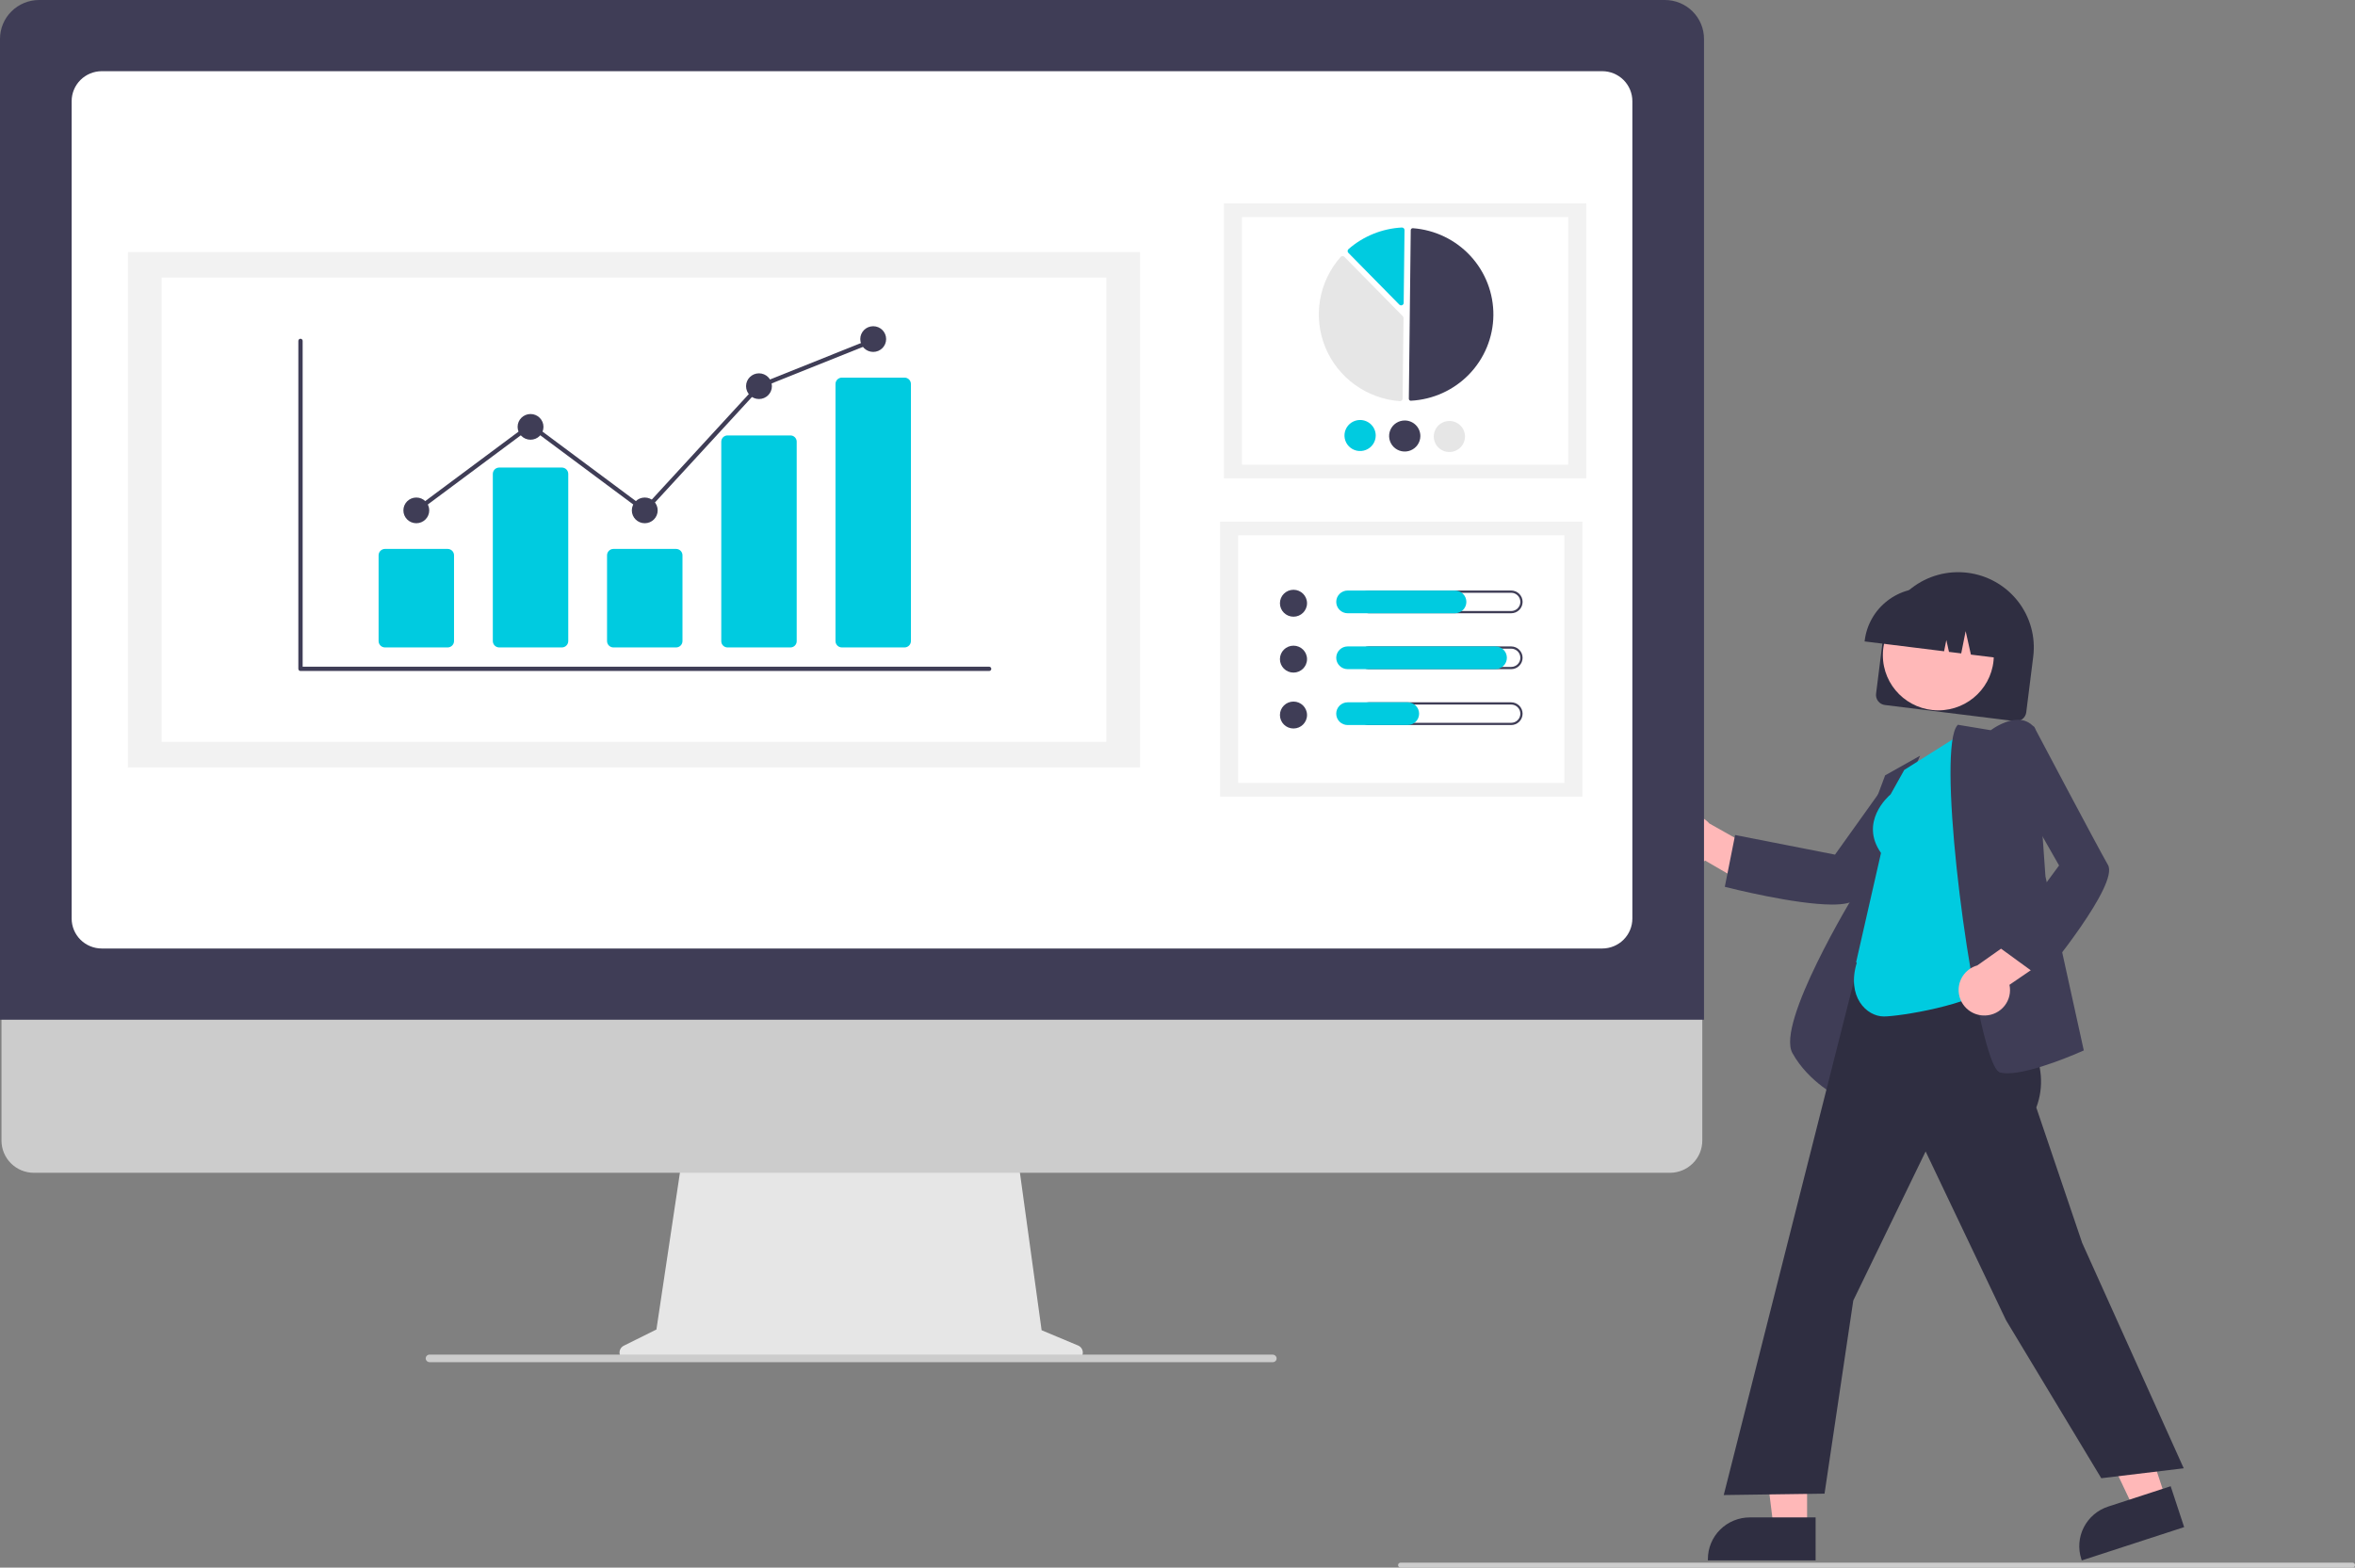
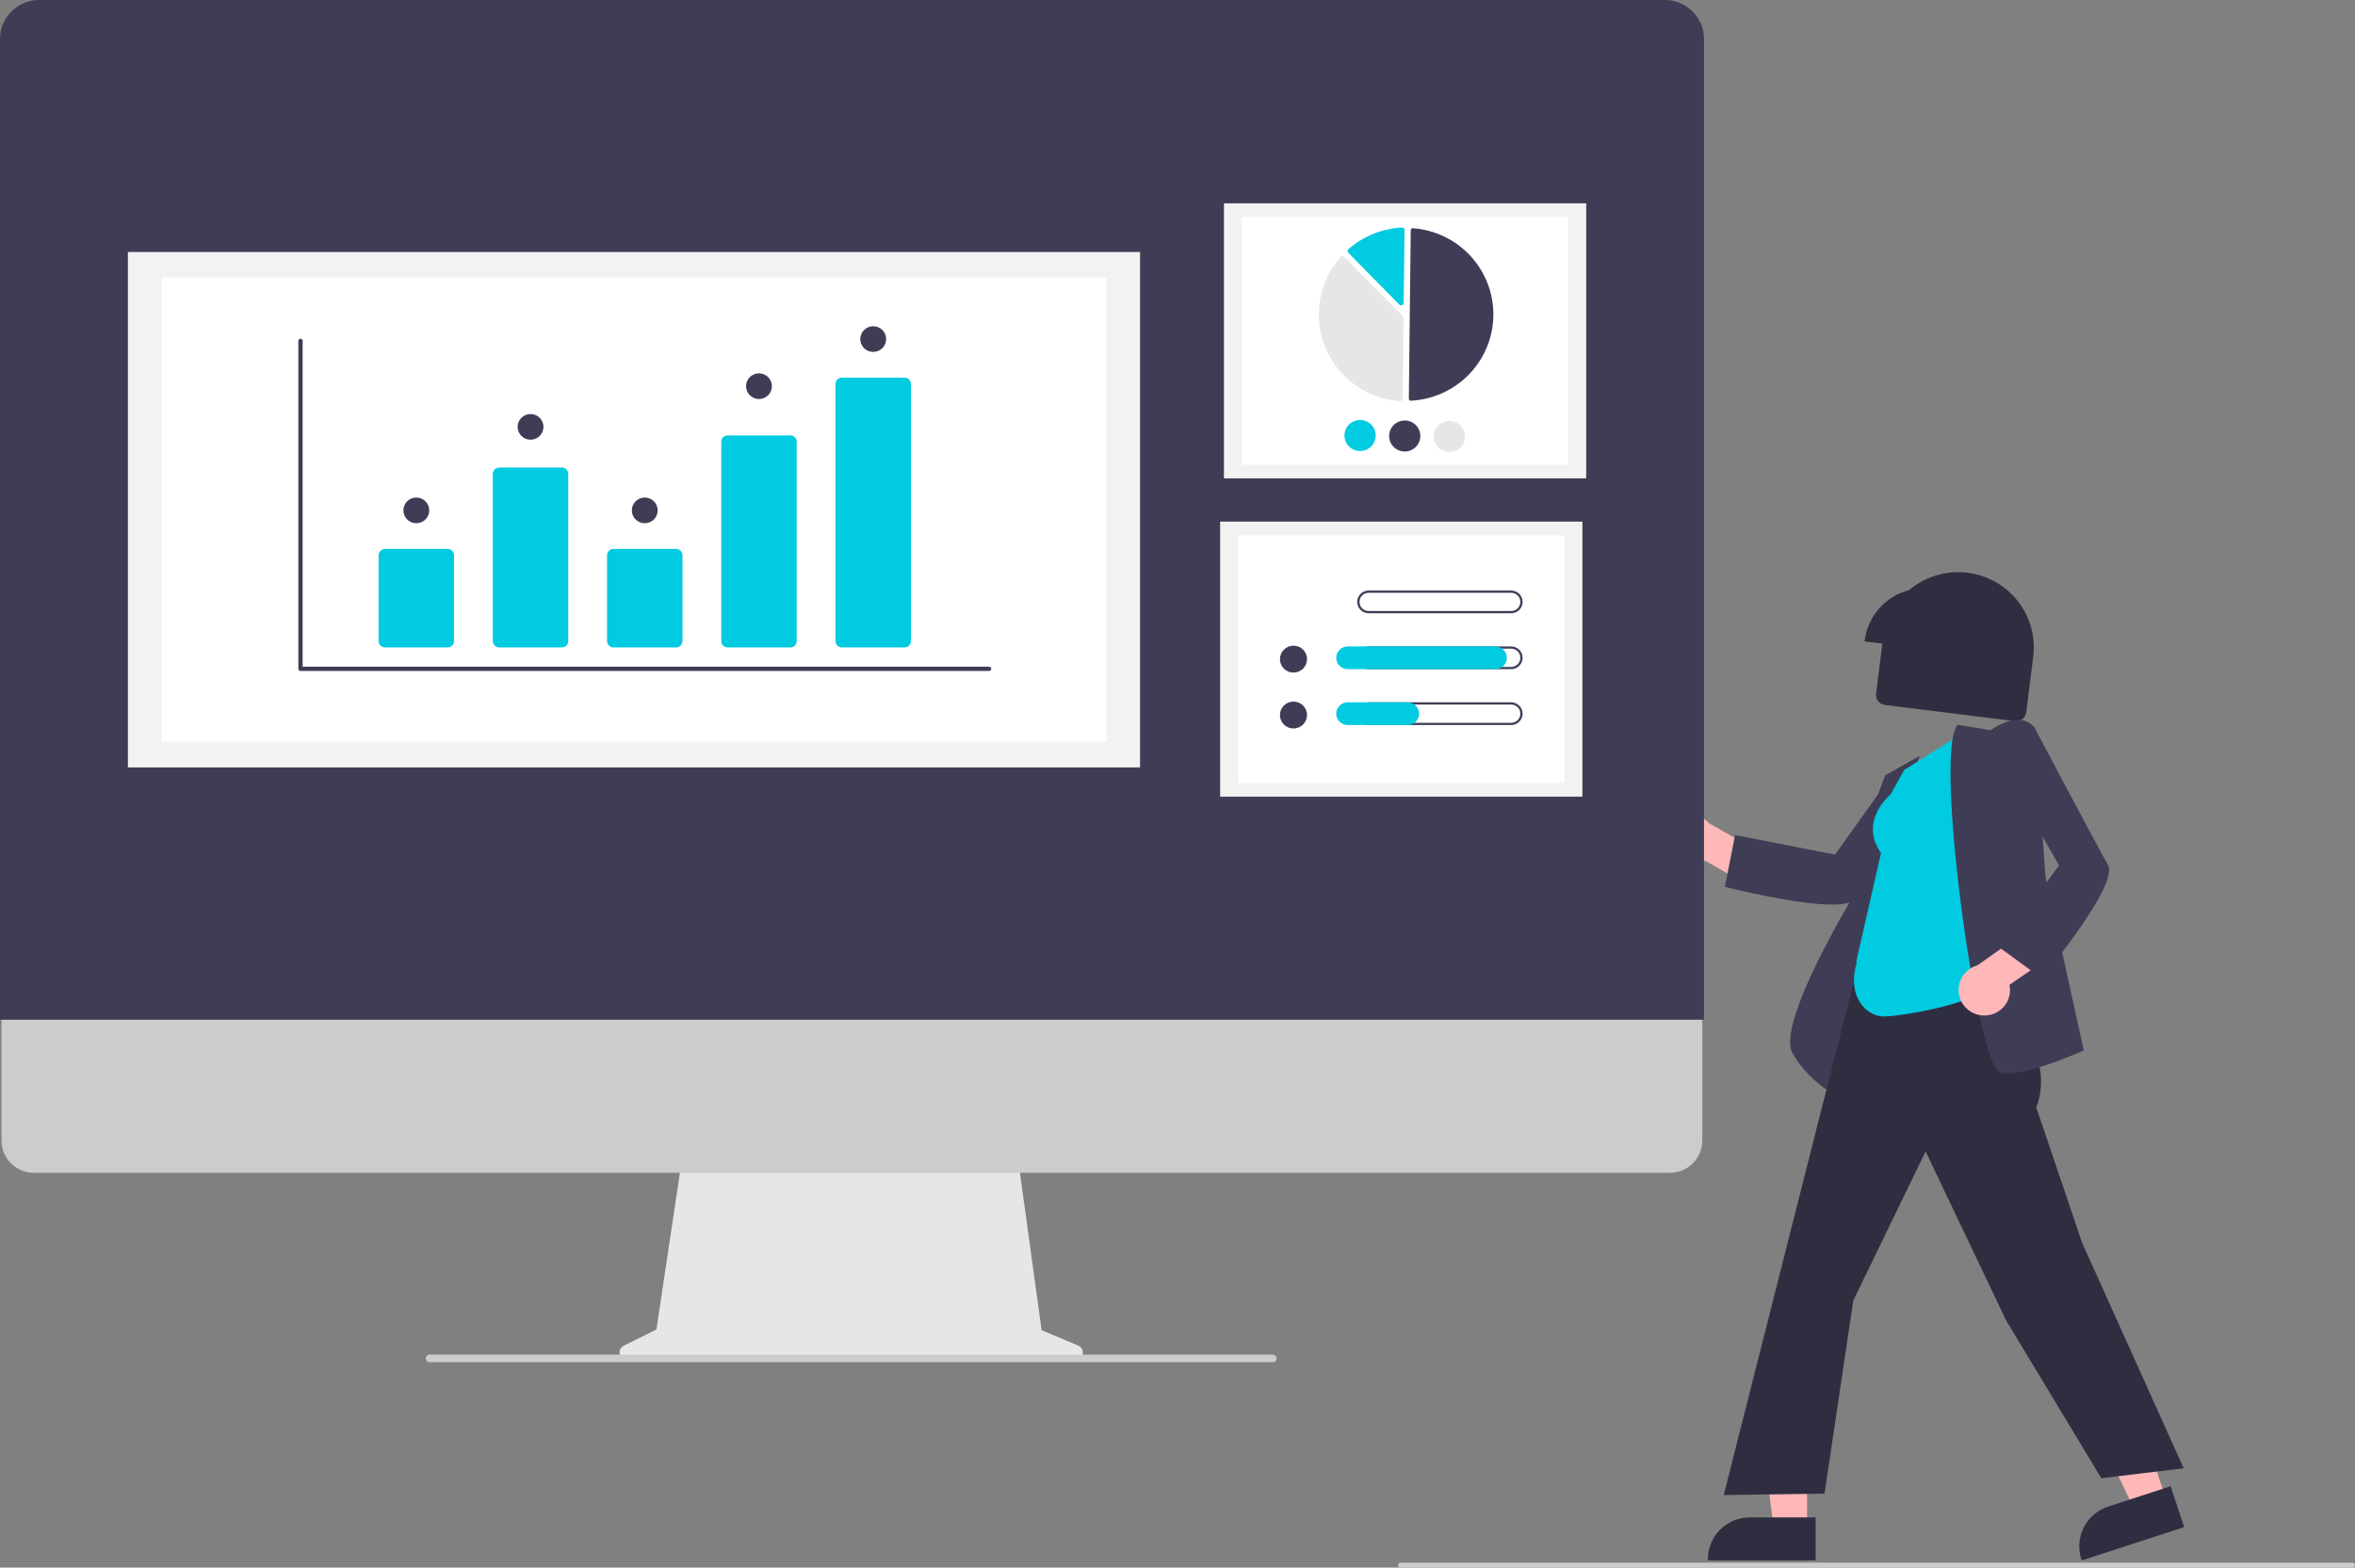
<svg xmlns="http://www.w3.org/2000/svg" width="398" height="265" viewBox="0 0 398 265" fill="none">
  <rect x="0" y="0" width="398" height="265" fill="#808080" stroke="none" />
  <g clip-path="url(#clip0_5871_93000)">
    <path d="M317.06 117.274L318.241 107.862C318.661 104.517 320.401 101.475 323.077 99.405C325.754 97.335 329.148 96.406 332.514 96.824C335.879 97.241 338.94 98.97 341.023 101.63C343.106 104.291 344.04 107.664 343.62 111.009L342.439 120.421C342.382 120.87 342.148 121.279 341.789 121.557C341.429 121.835 340.974 121.959 340.522 121.904L318.552 119.18C318.1 119.123 317.689 118.891 317.409 118.534C317.13 118.176 317.004 117.723 317.06 117.274Z" fill="#2F2E41" />
-     <path d="M327.584 120.082C332.762 120.082 336.959 115.91 336.959 110.764C336.959 105.617 332.762 101.445 327.584 101.445C322.406 101.445 318.208 105.617 318.208 110.764C318.208 115.91 322.406 120.082 327.584 120.082Z" fill="#FFB8B8" />
    <path d="M315.145 108.243C315.48 105.598 316.857 103.194 318.973 101.557C321.09 99.92 323.773 99.184 326.435 99.511L328.329 99.746C330.99 100.079 333.409 101.447 335.056 103.551C336.704 105.655 337.444 108.322 337.115 110.967L337.091 111.155L333.088 110.659L332.2 106.691L331.45 110.456L329.382 110.2L328.934 108.197L328.555 110.097L315.121 108.431L315.145 108.243Z" fill="#2F2E41" />
    <path d="M281.728 144.004C282.014 144.563 282.421 145.053 282.918 145.439C283.416 145.825 283.993 146.098 284.608 146.239C285.223 146.38 285.862 146.384 286.48 146.253C287.097 146.122 287.678 145.858 288.181 145.479L296.697 150.437L300.991 146.028L288.866 139.195C288.17 138.396 287.204 137.879 286.15 137.741C285.096 137.604 284.027 137.855 283.148 138.448C282.268 139.041 281.637 139.934 281.375 140.958C281.114 141.982 281.239 143.066 281.728 144.004Z" fill="#FFB8B8" />
    <path d="M309.637 152.913C303.356 152.913 292.303 150.118 291.691 149.962L291.497 149.913L293.237 141.159L310.12 144.473L319.292 131.636L329.822 130.572L329.528 130.957C329.391 131.136 315.817 148.895 313.705 151.874C313.172 152.626 311.649 152.913 309.637 152.913Z" fill="#3F3D56" />
    <path d="M311.321 185.768L311.07 185.649C311.017 185.624 305.68 183.044 302.916 178.007C300.165 172.995 313.043 151.73 313.944 150.255L313.957 143.502L318.59 131.071L324.498 127.752L319.425 139.515L311.321 185.768Z" fill="#3F3D56" />
    <path d="M305.403 258.349L299.756 258.349L297.07 236.702L305.403 236.702L305.403 258.349Z" fill="#FFB8B8" />
    <path d="M306.842 263.789L288.636 263.788V263.559C288.636 261.691 289.382 259.9 290.711 258.579C292.04 257.258 293.843 256.516 295.722 256.516H295.723L306.843 256.516L306.842 263.789Z" fill="#2F2E41" />
    <path d="M366.053 253.431L360.688 255.178L351.353 235.439L359.272 232.86L366.053 253.431Z" fill="#FFB8B8" />
    <path d="M369.126 258.155L351.824 263.789L351.753 263.571C351.167 261.796 351.316 259.863 352.165 258.196C353.014 256.53 354.494 255.267 356.28 254.685L356.281 254.685L366.848 251.244L369.126 258.155Z" fill="#2F2E41" />
    <path d="M355.121 249.892L339.024 223.183L325.435 194.648L313.208 219.854L308.35 252.5L291.315 252.735L291.382 252.47L317.451 149.519L337.868 152.551L336.939 165.945L337.492 166.728C342.105 173.24 346.873 179.973 344.138 187.23L351.892 210.112L369.055 248.213L355.121 249.892Z" fill="#2F2E41" />
    <path d="M318.384 171.832C315.426 171.832 312.05 168.474 313.801 162.742L313.688 162.661L317.894 144.192C314.223 138.975 319.063 134.669 319.516 134.284L321.826 130.152L332.019 123.727L337.176 166.313L337.099 166.386C333.375 169.928 320.866 171.832 318.384 171.832Z" fill="#00CBE0" />
    <path d="M339.258 181.441C338.853 181.448 338.448 181.405 338.054 181.315C337.657 181.216 337.016 180.714 336.024 177.505C332.082 164.748 327.427 126.363 330.809 122.607L330.886 122.521L336.438 123.441C336.9 123.102 339.322 121.422 341.557 121.714C342.017 121.772 342.46 121.922 342.859 122.157C343.259 122.391 343.605 122.705 343.878 123.078L343.916 123.127L345.685 148.138L352.165 177.57L352.01 177.64C351.632 177.811 343.541 181.441 339.258 181.441Z" fill="#3F3D56" />
    <path d="M335.524 171.666C336.155 171.645 336.773 171.487 337.336 171.203C337.899 170.918 338.392 170.515 338.781 170.021C339.17 169.526 339.446 168.953 339.588 168.342C339.73 167.73 339.735 167.096 339.604 166.482L347.732 160.918L345.534 155.184L334.167 163.202C333.144 163.49 332.263 164.14 331.691 165.031C331.119 165.921 330.895 166.989 331.063 168.033C331.23 169.076 331.776 170.022 332.598 170.692C333.421 171.362 334.461 171.708 335.524 171.666Z" fill="#FFB8B8" />
    <path d="M345.05 165.376L337.81 160.099L347.987 146.307L340.177 132.61L343.671 122.68L343.897 123.107C344.002 123.306 354.431 143.053 356.251 146.218C358.143 149.509 345.707 164.583 345.176 165.223L345.05 165.376Z" fill="#3F3D56" />
    <path d="M182.197 227.454L176.035 224.875L171.808 194.175H115.519L110.937 224.75L105.424 227.489C105.161 227.62 104.949 227.836 104.824 228.102C104.699 228.367 104.668 228.667 104.736 228.952C104.804 229.237 104.966 229.491 105.198 229.673C105.429 229.855 105.715 229.954 106.01 229.954H181.689C181.991 229.954 182.284 229.85 182.518 229.66C182.752 229.47 182.912 229.205 182.972 228.91C183.032 228.616 182.987 228.31 182.846 228.045C182.705 227.779 182.475 227.57 182.197 227.454Z" fill="#E6E6E6" />
    <path d="M282.226 198.26H5.718C4.267 198.257 2.877 197.682 1.853 196.661C0.828 195.64 0.252 194.257 0.252 192.815V154.063H287.692V192.815C287.692 194.257 287.117 195.64 286.092 196.661C285.067 197.682 283.677 198.257 282.226 198.26Z" fill="#CCCCCC" />
    <path d="M287.981 172.378H0V6.563C0.002 4.823 0.698 3.155 1.937 1.925C3.175 0.694 4.853 0.002 6.604 0H281.377C283.128 0.002 284.807 0.694 286.045 1.924C287.283 3.155 287.979 4.823 287.981 6.563V172.378Z" fill="#3F3D56" />
-     <path d="M270.781 160.343H17.2C15.85 160.342 14.556 159.808 13.602 158.86C12.647 157.911 12.11 156.625 12.109 155.283V17.095C12.11 15.753 12.647 14.467 13.602 13.518C14.556 12.57 15.85 12.036 17.2 12.034H270.781C272.131 12.036 273.425 12.57 274.38 13.518C275.334 14.467 275.871 15.753 275.873 17.095V155.283C275.871 156.625 275.334 157.911 274.38 158.86C273.425 159.808 272.131 160.342 270.781 160.343Z" fill="white" />
    <path d="M215.108 230.274H72.617C72.471 230.277 72.328 230.232 72.21 230.146C72.093 230.06 72.007 229.938 71.967 229.799C71.942 229.704 71.939 229.604 71.958 229.508C71.978 229.412 72.019 229.321 72.08 229.243C72.14 229.166 72.217 229.103 72.306 229.059C72.394 229.016 72.492 228.993 72.591 228.993H215.055C215.209 228.988 215.36 229.034 215.484 229.125C215.608 229.216 215.697 229.346 215.737 229.494C215.758 229.588 215.758 229.685 215.736 229.779C215.714 229.872 215.671 229.959 215.611 230.034C215.55 230.109 215.474 230.17 215.387 230.211C215.3 230.253 215.204 230.274 215.108 230.274Z" fill="#CCCCCC" />
    <path d="M268.074 34.375H206.848V80.864H268.074V34.375Z" fill="#F2F2F2" />
    <path d="M265.032 36.685H209.89V78.554H265.032V36.685Z" fill="white" />
    <path d="M238.43 67.742C238.437 67.742 238.444 67.742 238.451 67.741C242.184 67.547 245.702 65.947 248.29 63.267C250.878 60.587 252.342 57.028 252.384 53.313C252.426 49.599 251.043 46.008 248.516 43.27C245.989 40.533 242.508 38.856 238.78 38.578C238.734 38.575 238.688 38.581 238.644 38.596C238.601 38.611 238.56 38.635 238.527 38.666C238.493 38.697 238.466 38.734 238.447 38.775C238.428 38.817 238.418 38.862 238.418 38.907L238.097 67.404C238.096 67.493 238.13 67.578 238.193 67.641C238.255 67.705 238.34 67.741 238.43 67.742Z" fill="#3F3D56" />
    <path d="M226.9 43.291C227.014 43.292 227.123 43.338 227.203 43.42L237.074 53.452C237.114 53.492 237.145 53.54 237.166 53.592C237.187 53.645 237.198 53.7 237.197 53.757L237.043 67.392C237.043 67.451 237.03 67.509 237.006 67.562C236.982 67.616 236.947 67.664 236.904 67.703C236.86 67.743 236.809 67.773 236.753 67.793C236.697 67.812 236.637 67.82 236.578 67.815C233.834 67.611 231.201 66.65 228.976 65.041C226.75 63.432 225.021 61.237 223.981 58.705C222.941 56.172 222.633 53.402 223.09 50.704C223.548 48.007 224.753 45.49 226.571 43.436C226.61 43.392 226.658 43.356 226.712 43.331C226.766 43.306 226.824 43.292 226.884 43.291C226.889 43.291 226.894 43.291 226.9 43.291Z" fill="#E6E6E6" />
    <path d="M236.937 38.462C237.047 38.463 237.152 38.506 237.232 38.582C237.275 38.622 237.309 38.671 237.331 38.725C237.354 38.779 237.365 38.837 237.365 38.896L237.226 51.199C237.225 51.284 237.199 51.366 237.15 51.436C237.102 51.506 237.034 51.56 236.955 51.592C236.876 51.623 236.789 51.631 236.706 51.613C236.623 51.596 236.546 51.554 236.487 51.494L227.873 42.739C227.832 42.697 227.8 42.648 227.779 42.593C227.758 42.539 227.748 42.481 227.751 42.423C227.753 42.365 227.767 42.308 227.792 42.255C227.817 42.203 227.853 42.156 227.896 42.117C230.402 39.925 233.577 38.638 236.91 38.462C236.919 38.462 236.928 38.462 236.937 38.462Z" fill="#00CBE0" />
    <path d="M232.499 73.651C232.494 74.17 232.333 74.676 232.038 75.104C231.743 75.532 231.327 75.864 230.842 76.057C230.357 76.251 229.826 76.297 229.315 76.19C228.804 76.083 228.336 75.828 227.971 75.457C227.606 75.085 227.36 74.615 227.264 74.105C227.167 73.595 227.226 73.067 227.431 72.59C227.636 72.113 227.979 71.707 228.417 71.423C228.854 71.14 229.366 70.992 229.889 70.997C230.589 71.006 231.257 71.29 231.746 71.788C232.235 72.285 232.506 72.955 232.499 73.651Z" fill="#00CBE0" />
    <path d="M240.043 73.735C240.038 74.254 239.877 74.76 239.582 75.188C239.287 75.616 238.871 75.948 238.386 76.141C237.901 76.335 237.37 76.381 236.859 76.274C236.348 76.167 235.88 75.912 235.515 75.54C235.15 75.169 234.904 74.699 234.808 74.189C234.711 73.679 234.77 73.151 234.975 72.674C235.18 72.197 235.523 71.791 235.961 71.507C236.398 71.224 236.91 71.076 237.433 71.081C238.133 71.09 238.801 71.374 239.29 71.872C239.78 72.369 240.05 73.039 240.043 73.735Z" fill="#3F3D56" />
    <path d="M247.587 73.819C247.582 74.338 247.421 74.844 247.126 75.272C246.831 75.701 246.415 76.032 245.93 76.225C245.445 76.419 244.914 76.465 244.403 76.358C243.892 76.251 243.424 75.996 243.059 75.625C242.694 75.254 242.448 74.783 242.352 74.273C242.255 73.763 242.314 73.236 242.519 72.758C242.724 72.281 243.067 71.875 243.505 71.591C243.942 71.308 244.454 71.16 244.977 71.165C245.677 71.174 246.345 71.458 246.834 71.956C247.324 72.453 247.594 73.123 247.587 73.819Z" fill="#E6E6E6" />
    <path d="M267.43 88.181H206.204V134.67H267.43V88.181Z" fill="#F2F2F2" />
    <path d="M264.387 90.491H209.246V132.36H264.387V90.491Z" fill="white" />
-     <path d="M218.602 104.252C219.866 104.252 220.891 103.233 220.891 101.976C220.891 100.72 219.866 99.701 218.602 99.701C217.337 99.701 216.312 100.72 216.312 101.976C216.312 103.233 217.337 104.252 218.602 104.252Z" fill="#3F3D56" />
    <path d="M255.388 100.206C255.592 100.205 255.794 100.245 255.983 100.322C256.172 100.4 256.343 100.513 256.488 100.657C256.632 100.8 256.747 100.97 256.825 101.158C256.903 101.345 256.943 101.546 256.943 101.749C256.943 101.952 256.903 102.153 256.825 102.34C256.747 102.527 256.632 102.698 256.488 102.841C256.343 102.984 256.172 103.098 255.983 103.175C255.794 103.253 255.592 103.292 255.388 103.292H231.308C230.897 103.292 230.502 103.129 230.211 102.84C229.919 102.551 229.756 102.158 229.756 101.749C229.756 101.34 229.919 100.947 230.211 100.658C230.502 100.368 230.897 100.206 231.308 100.206H255.388ZM255.388 99.828H231.308C231.054 99.827 230.803 99.877 230.568 99.973C230.333 100.069 230.12 100.211 229.94 100.389C229.76 100.568 229.617 100.78 229.52 101.013C229.423 101.246 229.373 101.496 229.373 101.749C229.373 102.001 229.423 102.251 229.52 102.485C229.617 102.718 229.76 102.93 229.94 103.108C230.12 103.287 230.333 103.428 230.568 103.525C230.803 103.621 231.054 103.67 231.308 103.67H255.388C255.642 103.67 255.894 103.621 256.129 103.525C256.364 103.428 256.577 103.287 256.757 103.108C256.937 102.93 257.079 102.718 257.177 102.485C257.274 102.251 257.324 102.001 257.324 101.749C257.324 101.496 257.274 101.246 257.177 101.013C257.079 100.78 256.937 100.568 256.757 100.389C256.577 100.211 256.364 100.069 256.129 99.973C255.894 99.877 255.642 99.827 255.388 99.828Z" fill="#3F3D56" />
-     <path d="M245.887 103.67H227.76C227.247 103.67 226.755 103.468 226.393 103.107C226.03 102.747 225.827 102.258 225.827 101.749C225.827 101.239 226.03 100.751 226.393 100.39C226.755 100.03 227.247 99.828 227.76 99.828H245.887C246.399 99.828 246.891 100.03 247.254 100.39C247.616 100.751 247.82 101.239 247.82 101.749C247.82 102.258 247.616 102.747 247.254 103.107C246.891 103.468 246.399 103.67 245.887 103.67Z" fill="#00CBE0" />
    <path d="M218.602 113.701C219.866 113.701 220.891 112.682 220.891 111.425C220.891 110.169 219.866 109.15 218.602 109.15C217.337 109.15 216.312 110.169 216.312 111.425C216.312 112.682 217.337 113.701 218.602 113.701Z" fill="#3F3D56" />
    <path d="M255.388 109.655C255.592 109.654 255.794 109.694 255.983 109.771C256.172 109.849 256.343 109.962 256.488 110.106C256.632 110.249 256.747 110.419 256.825 110.607C256.903 110.794 256.943 110.995 256.943 111.198C256.943 111.401 256.903 111.602 256.825 111.789C256.747 111.976 256.632 112.147 256.488 112.29C256.343 112.433 256.172 112.547 255.983 112.624C255.794 112.702 255.592 112.741 255.388 112.741H231.308C230.897 112.741 230.502 112.578 230.211 112.289C229.919 112 229.756 111.607 229.756 111.198C229.756 110.788 229.919 110.396 230.211 110.107C230.502 109.817 230.897 109.655 231.308 109.655H255.388ZM255.388 109.277H231.308C230.796 109.277 230.304 109.479 229.942 109.839C229.579 110.2 229.375 110.688 229.375 111.198C229.375 111.707 229.579 112.196 229.942 112.556C230.304 112.917 230.796 113.119 231.308 113.119H255.388C255.901 113.119 256.392 112.917 256.755 112.556C257.117 112.196 257.321 111.707 257.321 111.198C257.321 110.688 257.117 110.2 256.755 109.839C256.392 109.479 255.901 109.277 255.388 109.277Z" fill="#3F3D56" />
    <path d="M252.732 113.119H227.76C227.247 113.119 226.755 112.917 226.393 112.556C226.03 112.196 225.827 111.707 225.827 111.198C225.827 110.688 226.03 110.2 226.393 109.839C226.755 109.479 227.247 109.277 227.76 109.277H252.732C253.245 109.277 253.736 109.479 254.099 109.839C254.461 110.2 254.665 110.688 254.665 111.198C254.665 111.707 254.461 112.196 254.099 112.556C253.736 112.917 253.245 113.119 252.732 113.119Z" fill="#00CBE0" />
    <path d="M218.602 123.15C219.866 123.15 220.891 122.131 220.891 120.874C220.891 119.618 219.866 118.599 218.602 118.599C217.337 118.599 216.312 119.618 216.312 120.874C216.312 122.131 217.337 123.15 218.602 123.15Z" fill="#3F3D56" />
    <path d="M255.388 119.104C255.592 119.103 255.794 119.143 255.983 119.22C256.172 119.298 256.343 119.411 256.488 119.555C256.632 119.698 256.747 119.868 256.825 120.056C256.903 120.243 256.943 120.444 256.943 120.647C256.943 120.85 256.903 121.05 256.825 121.238C256.747 121.425 256.632 121.596 256.488 121.739C256.343 121.882 256.172 121.996 255.983 122.073C255.794 122.151 255.592 122.19 255.388 122.19H231.308C230.897 122.19 230.502 122.027 230.211 121.738C229.919 121.449 229.756 121.056 229.756 120.647C229.756 120.237 229.919 119.845 230.211 119.556C230.502 119.266 230.897 119.104 231.308 119.104H255.388ZM255.388 118.726H231.308C230.796 118.726 230.304 118.928 229.942 119.288C229.579 119.649 229.375 120.137 229.375 120.647C229.375 121.156 229.579 121.645 229.942 122.005C230.304 122.366 230.796 122.568 231.308 122.568H255.388C255.901 122.568 256.392 122.366 256.755 122.005C257.117 121.645 257.321 121.156 257.321 120.647C257.321 120.137 257.117 119.649 256.755 119.288C256.392 118.928 255.901 118.726 255.388 118.726Z" fill="#3F3D56" />
    <path d="M237.901 122.568H227.76C227.506 122.568 227.254 122.519 227.019 122.422C226.784 122.326 226.571 122.185 226.391 122.006C226.211 121.828 226.069 121.616 225.971 121.383C225.874 121.149 225.824 120.899 225.824 120.647C225.824 120.394 225.874 120.144 225.971 119.911C226.069 119.678 226.211 119.466 226.391 119.287C226.571 119.109 226.784 118.967 227.019 118.871C227.254 118.775 227.506 118.725 227.76 118.726H237.901C238.413 118.726 238.904 118.929 239.266 119.289C239.628 119.649 239.831 120.138 239.831 120.647C239.831 121.156 239.628 121.644 239.266 122.004C238.904 122.364 238.413 122.567 237.901 122.568Z" fill="#00CBE0" />
    <path d="M192.67 42.6H21.615V129.73H192.67V42.6Z" fill="#F2F2F2" />
    <path d="M186.968 46.93H27.317V125.4H186.968V46.93Z" fill="white" />
    <path d="M167.168 113.429H50.785C50.688 113.429 50.596 113.391 50.528 113.323C50.459 113.255 50.421 113.163 50.421 113.067V57.626C50.421 57.53 50.459 57.438 50.528 57.37C50.596 57.302 50.688 57.264 50.785 57.264C50.882 57.264 50.974 57.302 51.043 57.37C51.111 57.438 51.149 57.53 51.149 57.626V112.705H167.168C167.264 112.705 167.357 112.743 167.425 112.811C167.493 112.879 167.532 112.971 167.532 113.067C167.532 113.163 167.493 113.255 167.425 113.323C167.357 113.391 167.264 113.429 167.168 113.429Z" fill="#3F3D56" />
    <path d="M75.651 109.447H65.066C64.779 109.446 64.504 109.333 64.301 109.132C64.099 108.93 63.985 108.657 63.984 108.372V93.87C63.985 93.585 64.099 93.311 64.301 93.11C64.504 92.909 64.779 92.795 65.066 92.795H75.651C75.938 92.795 76.212 92.909 76.415 93.11C76.618 93.311 76.732 93.585 76.732 93.87V108.372C76.732 108.657 76.618 108.93 76.415 109.132C76.212 109.333 75.938 109.446 75.651 109.447Z" fill="#00CBE0" />
    <path d="M94.955 109.447H84.369C84.083 109.446 83.808 109.333 83.605 109.132C83.403 108.93 83.289 108.657 83.288 108.372V80.114C83.289 79.829 83.403 79.556 83.605 79.354C83.808 79.153 84.083 79.04 84.369 79.039H94.955C95.242 79.04 95.516 79.153 95.719 79.354C95.922 79.556 96.036 79.829 96.036 80.114V108.372C96.036 108.657 95.922 108.93 95.719 109.132C95.516 109.333 95.242 109.446 94.955 109.447Z" fill="#00CBE0" />
    <path d="M114.259 109.447H103.673C103.387 109.446 103.112 109.333 102.909 109.132C102.706 108.93 102.592 108.657 102.592 108.372V93.87C102.592 93.585 102.706 93.311 102.909 93.11C103.112 92.909 103.387 92.795 103.673 92.795H114.259C114.545 92.795 114.82 92.909 115.023 93.11C115.226 93.311 115.34 93.585 115.34 93.87V108.372C115.34 108.657 115.226 108.93 115.023 109.132C114.82 109.333 114.545 109.446 114.259 109.447Z" fill="#00CBE0" />
    <path d="M133.563 109.447H122.977C122.697 109.453 122.426 109.348 122.223 109.156C122.021 108.964 121.903 108.699 121.896 108.421V74.635C121.903 74.357 122.021 74.092 122.223 73.9C122.426 73.708 122.697 73.603 122.977 73.609H133.563C133.843 73.603 134.114 73.708 134.316 73.9C134.519 74.092 134.637 74.357 134.644 74.635V108.421C134.637 108.699 134.519 108.964 134.316 109.156C134.114 109.348 133.843 109.453 133.563 109.447Z" fill="#00CBE0" />
    <path d="M152.866 109.447H142.281C141.994 109.446 141.72 109.333 141.517 109.132C141.314 108.93 141.2 108.657 141.2 108.372V64.91C141.2 64.625 141.314 64.352 141.517 64.15C141.72 63.949 141.994 63.836 142.281 63.835H152.866C153.153 63.836 153.428 63.949 153.631 64.15C153.833 64.352 153.947 64.625 153.948 64.91V108.372C153.947 108.657 153.833 108.93 153.631 109.132C153.428 109.333 153.153 109.446 152.866 109.447Z" fill="#00CBE0" />
    <path d="M70.358 88.451C71.565 88.451 72.543 87.479 72.543 86.279C72.543 85.079 71.565 84.107 70.358 84.107C69.151 84.107 68.173 85.079 68.173 86.279C68.173 87.479 69.151 88.451 70.358 88.451Z" fill="#3F3D56" />
    <path d="M89.662 74.333C90.869 74.333 91.847 73.361 91.847 72.161C91.847 70.962 90.869 69.989 89.662 69.989C88.455 69.989 87.477 70.962 87.477 72.161C87.477 73.361 88.455 74.333 89.662 74.333Z" fill="#3F3D56" />
    <path d="M108.966 88.451C110.173 88.451 111.151 87.479 111.151 86.279C111.151 85.079 110.173 84.107 108.966 84.107C107.759 84.107 106.781 85.079 106.781 86.279C106.781 87.479 107.759 88.451 108.966 88.451Z" fill="#3F3D56" />
    <path d="M128.27 67.455C129.477 67.455 130.455 66.483 130.455 65.283C130.455 64.084 129.477 63.111 128.27 63.111C127.063 63.111 126.085 64.084 126.085 65.283C126.085 66.483 127.063 67.455 128.27 67.455Z" fill="#3F3D56" />
    <path d="M147.574 59.491C148.781 59.491 149.759 58.519 149.759 57.319C149.759 56.12 148.781 55.148 147.574 55.148C146.367 55.148 145.388 56.12 145.388 57.319C145.388 58.519 146.367 59.491 147.574 59.491Z" fill="#3F3D56" />
-     <path d="M109.012 86.766L89.662 72.361L70.576 86.569L70.14 85.99L89.662 71.456L108.92 85.792L128.057 64.978L128.133 64.947L147.438 57.217L147.71 57.889L128.483 65.588L109.012 86.766Z" fill="#3F3D56" />
    <path d="M397.578 265H236.697C236.585 265 236.477 264.956 236.398 264.877C236.319 264.798 236.274 264.692 236.274 264.58C236.274 264.469 236.319 264.362 236.398 264.284C236.477 264.205 236.585 264.161 236.697 264.161H397.578C397.69 264.161 397.797 264.205 397.876 264.284C397.956 264.362 398 264.469 398 264.58C398 264.692 397.956 264.798 397.876 264.877C397.797 264.956 397.69 265 397.578 265Z" fill="#CCCCCC" />
  </g>
  <defs>
    <clipPath id="clip0_5871_93000">
      <rect width="398" height="265" fill="white" />
    </clipPath>
  </defs>
</svg>